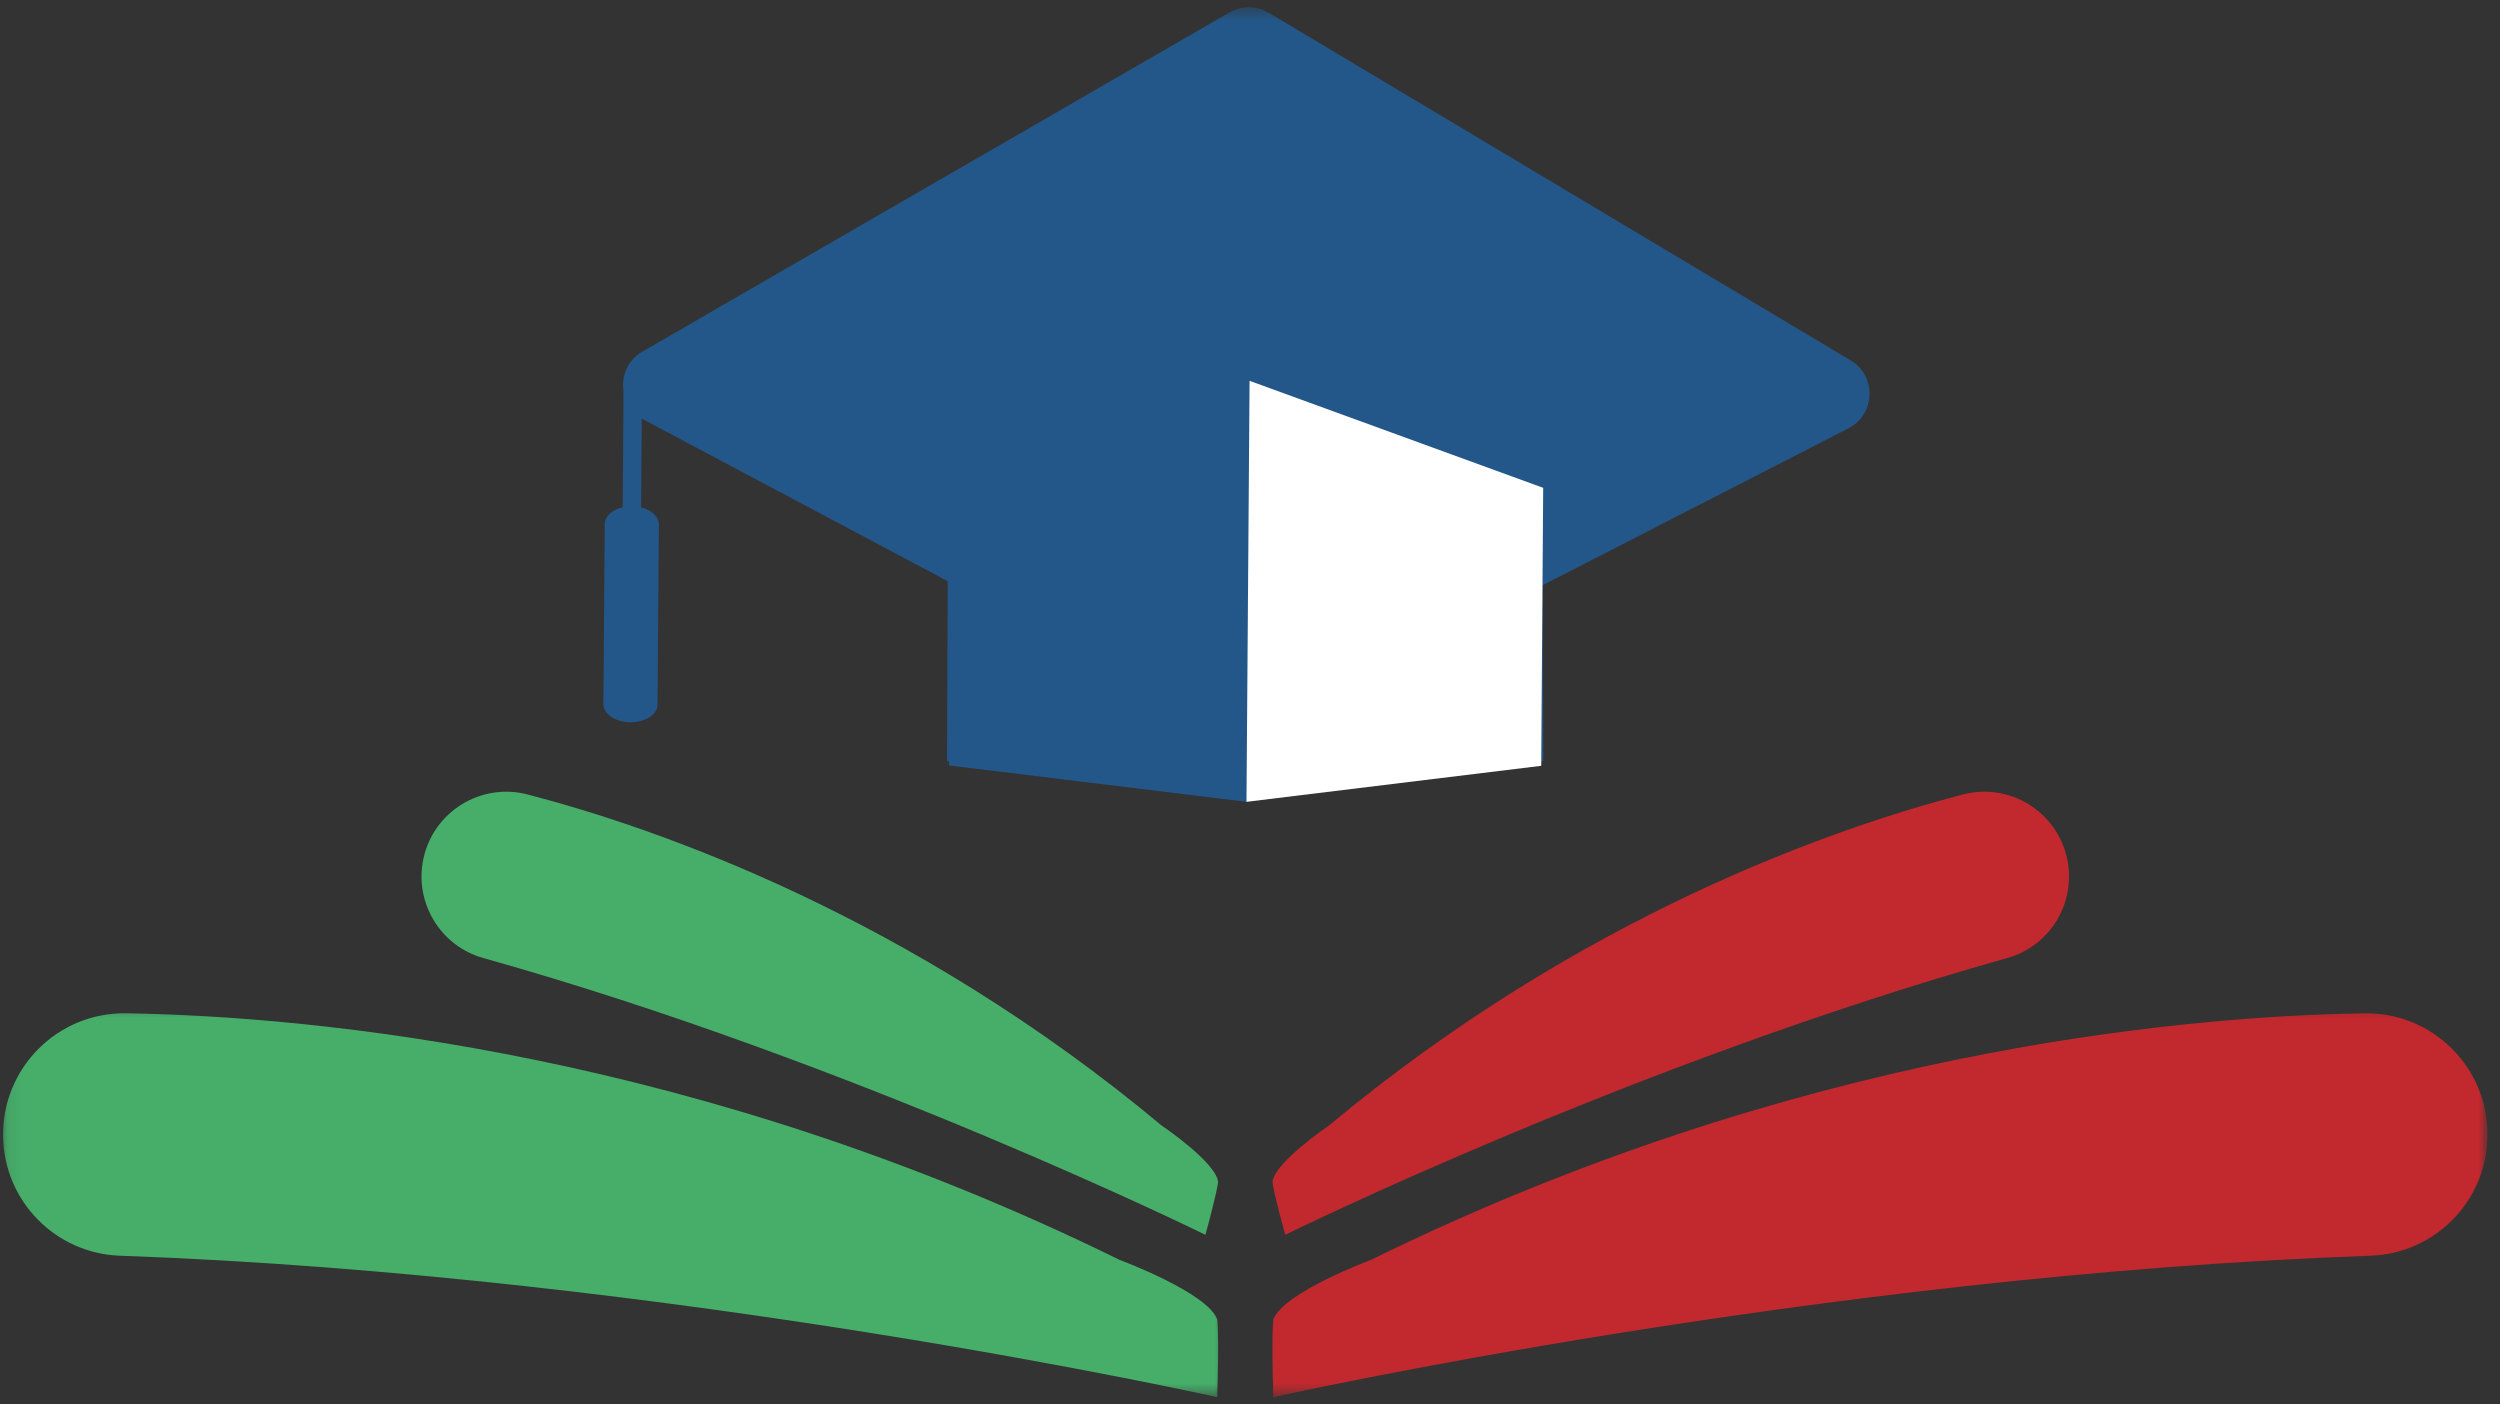
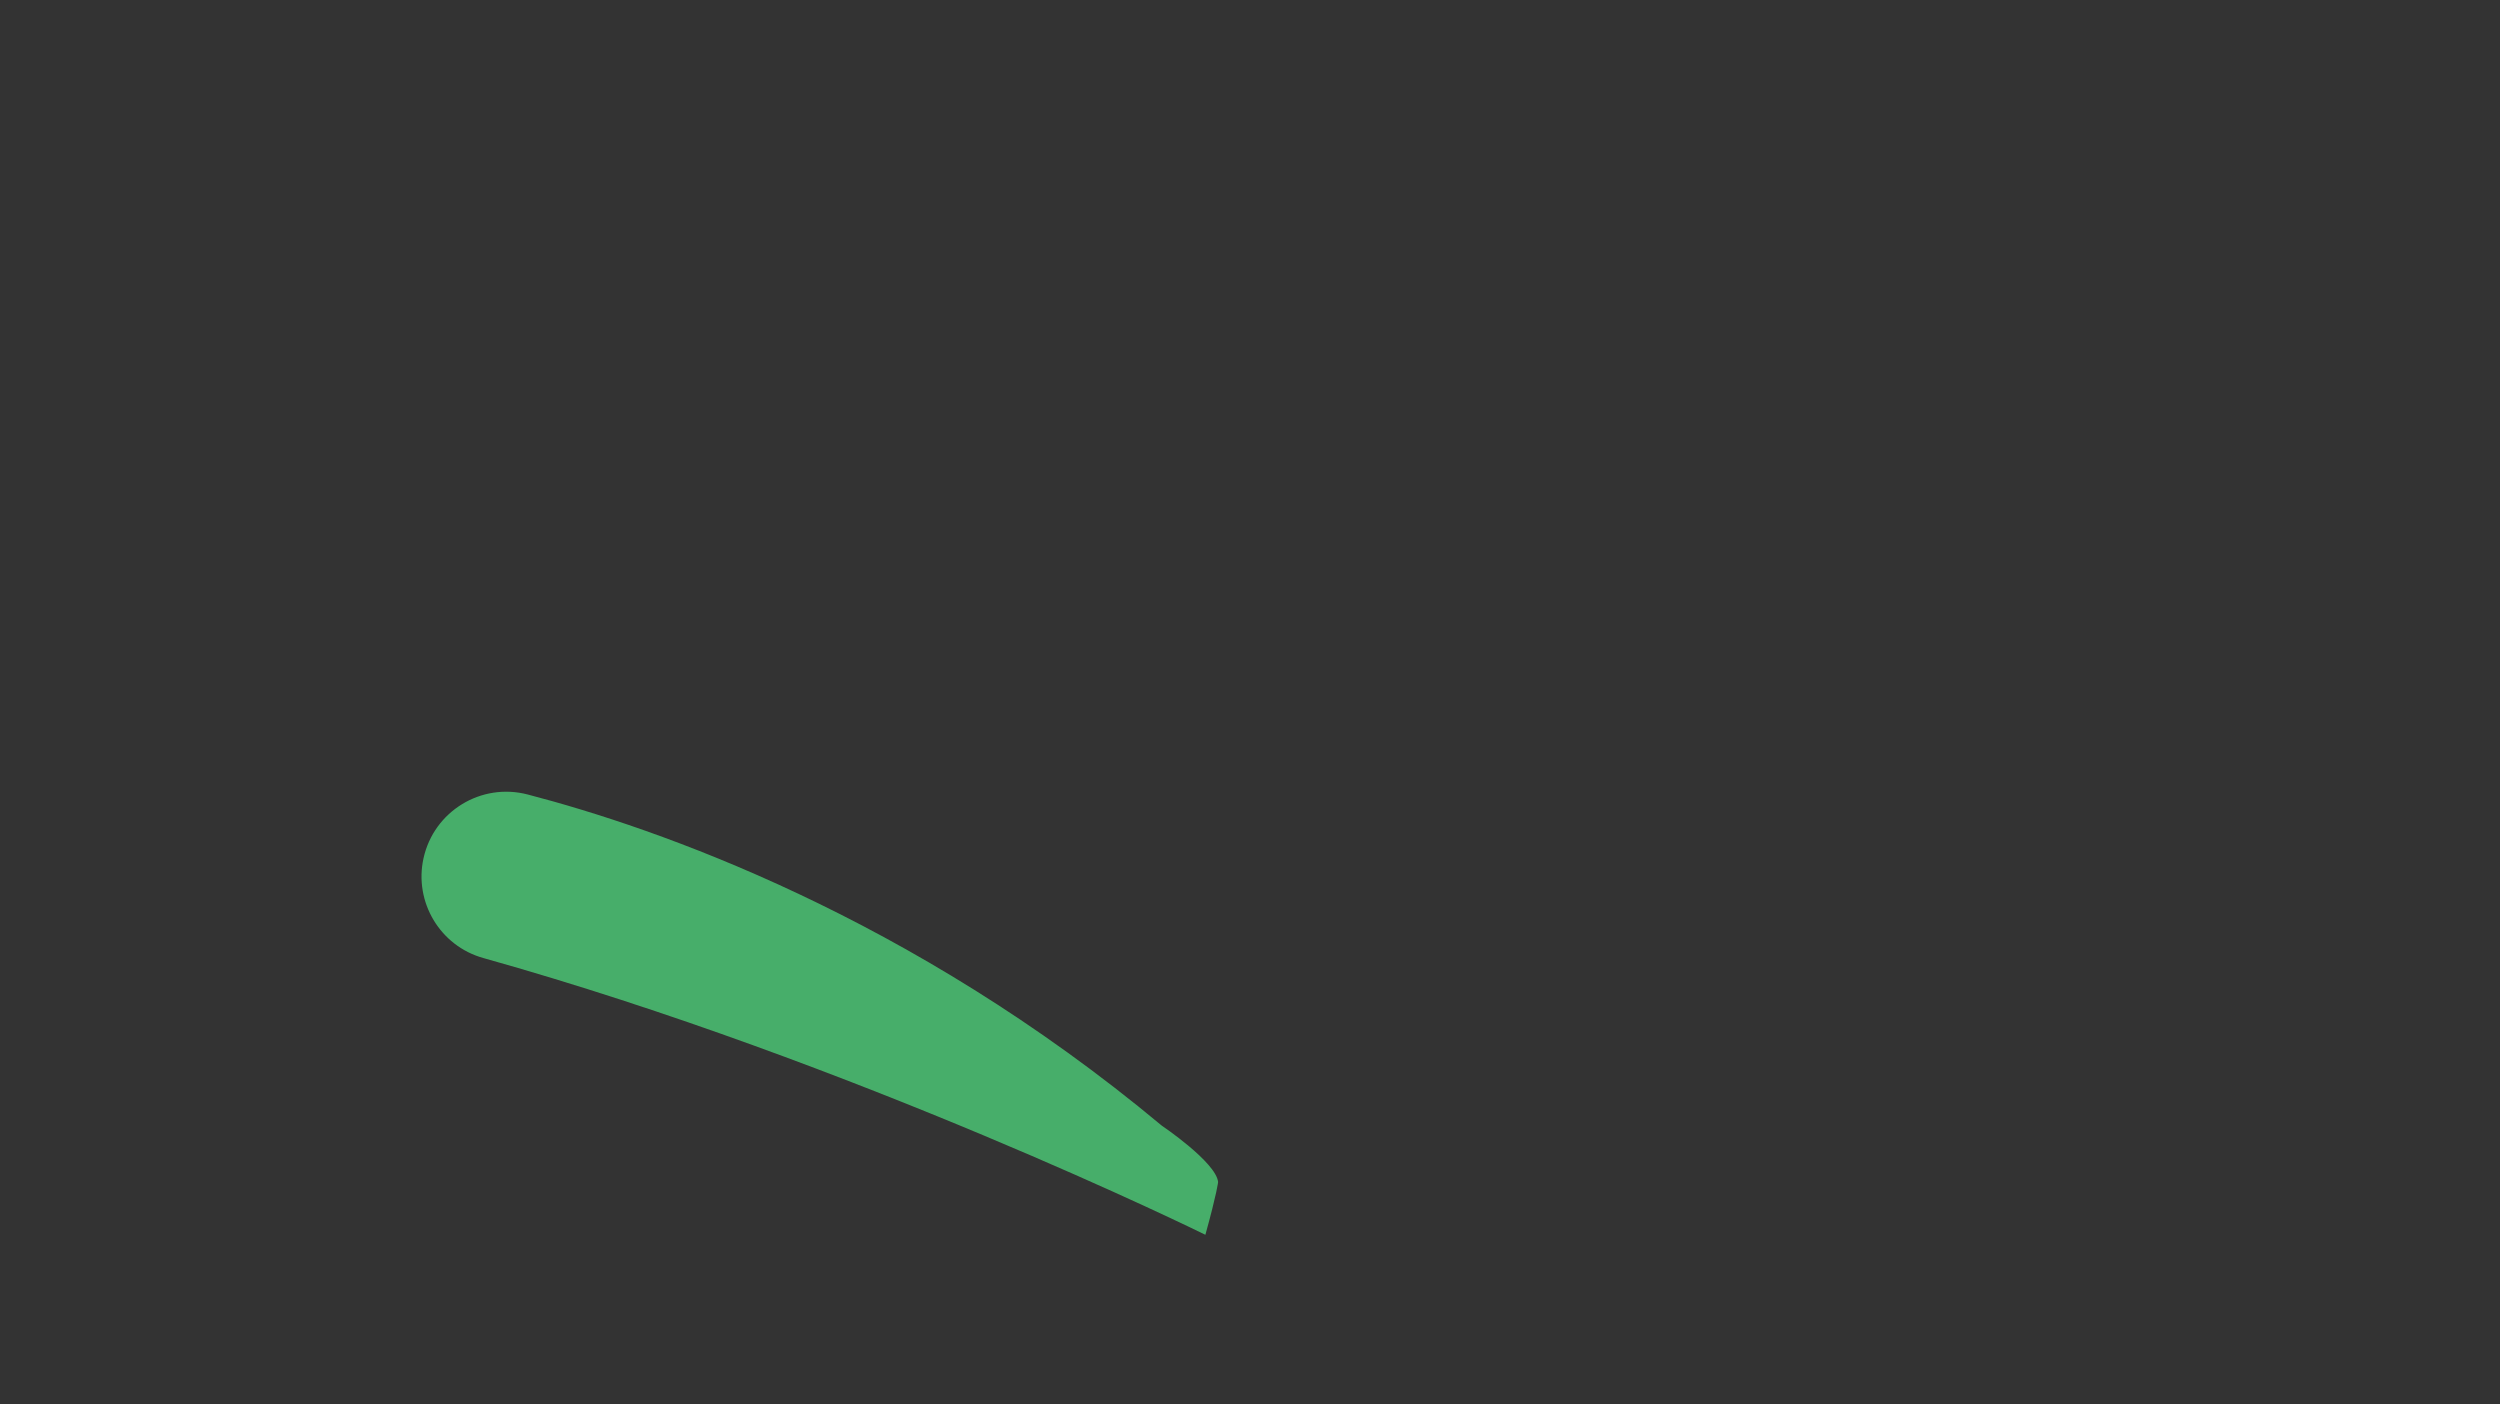
<svg xmlns="http://www.w3.org/2000/svg" width="178" height="100" viewBox="0 0 178 100" fill="none">
  <rect x="0" y="0" width="178" height="100" fill="#333333" stroke="none" />
  <mask id="mask0_71_395" style="mask-type:luminance" maskUnits="userSpaceOnUse" x="90" y="71" width="88" height="29">
    <path d="M90 71.333H177.021V99.464H90V71.333Z" fill="white" />
  </mask>
  <g mask="url(#mask0_71_395)">
-     <path d="M97.604 89.708C127.604 74.953 154.823 72.375 168.328 72.146C173.224 72.062 177.208 76.057 177.109 80.948C177.021 85.531 173.37 89.245 168.792 89.406C129.422 90.802 90.662 99.479 90.662 99.479C90.516 95.016 90.662 93.948 90.662 93.948C91.339 92.037 97.604 89.708 97.604 89.708Z" fill="#C1292E" />
-   </g>
-   <path d="M94.615 80.141C112.563 65.177 130.62 58.948 139.755 56.568C143.068 55.703 146.427 57.76 147.172 61.099C147.865 64.224 145.995 67.354 142.912 68.213C116.401 75.646 91.511 87.917 91.511 87.917C90.672 84.911 90.599 84.161 90.599 84.161C90.745 82.755 94.615 80.141 94.615 80.141Z" fill="#C1292E" />
+     </g>
  <mask id="mask1_71_395" style="mask-type:luminance" maskUnits="userSpaceOnUse" x="0" y="71" width="88" height="29">
-     <path d="M0.104 71.333H87.333V99.464H0.104V71.333Z" fill="white" />
-   </mask>
+     </mask>
  <g mask="url(#mask1_71_395)">
    <path d="M79.724 89.708C49.724 74.953 22.505 72.375 9 72.146C4.104 72.062 0.12 76.057 0.219 80.948C0.307 85.531 3.958 89.245 8.536 89.406C47.906 90.802 86.666 99.479 86.666 99.479C86.812 95.016 86.666 93.948 86.666 93.948C85.989 92.037 79.724 89.708 79.724 89.708Z" fill="#47AE6A" />
  </g>
  <path d="M82.713 80.141C64.771 65.177 46.708 58.948 37.573 56.568C34.26 55.703 30.896 57.76 30.156 61.099C29.463 64.224 31.333 67.354 34.417 68.213C60.927 75.646 85.823 87.917 85.823 87.917C86.656 84.911 86.729 84.161 86.729 84.161C86.588 82.755 82.713 80.141 82.713 80.141Z" fill="#47AE6A" />
  <mask id="mask2_71_395" style="mask-type:luminance" maskUnits="userSpaceOnUse" x="42" y="0" width="92" height="58">
-     <path d="M42 0.516H134V58H42V0.516Z" fill="white" />
-   </mask>
+     </mask>
  <g mask="url(#mask2_71_395)">
    <path d="M131.604 30.5L109.838 41.667L109.885 54.193L109.745 54.214V54.5L107.745 54.484L88.75 57.089L67.573 54.5L67.568 54.193H67.427L67.479 41.38L45.833 29.88C45.786 29.854 45.739 29.823 45.693 29.797L45.646 36.125C46.385 36.307 46.916 36.781 46.911 37.333L46.818 50.161C46.812 50.87 45.948 51.432 44.88 51.427C43.818 51.417 42.958 50.839 42.963 50.135L43.057 37.307C43.062 36.755 43.594 36.286 44.338 36.115L44.396 27.875C44.224 26.807 44.672 25.651 45.745 25.031L56.521 18.802L66.739 12.901L73.672 8.896L83.885 2.995L87.526 0.891C87.963 0.641 88.448 0.516 88.937 0.521C89.422 0.521 89.906 0.651 90.333 0.911L90.818 1.198L101.036 7.302L107.969 11.443L118.182 17.547L131.76 25.656C133.63 26.771 133.542 29.51 131.604 30.5Z" fill="#235789" />
  </g>
-   <path d="M88.75 57.089L88.969 27.115L109.875 34.734L109.734 54.526L88.75 57.089Z" fill="white" />
</svg>